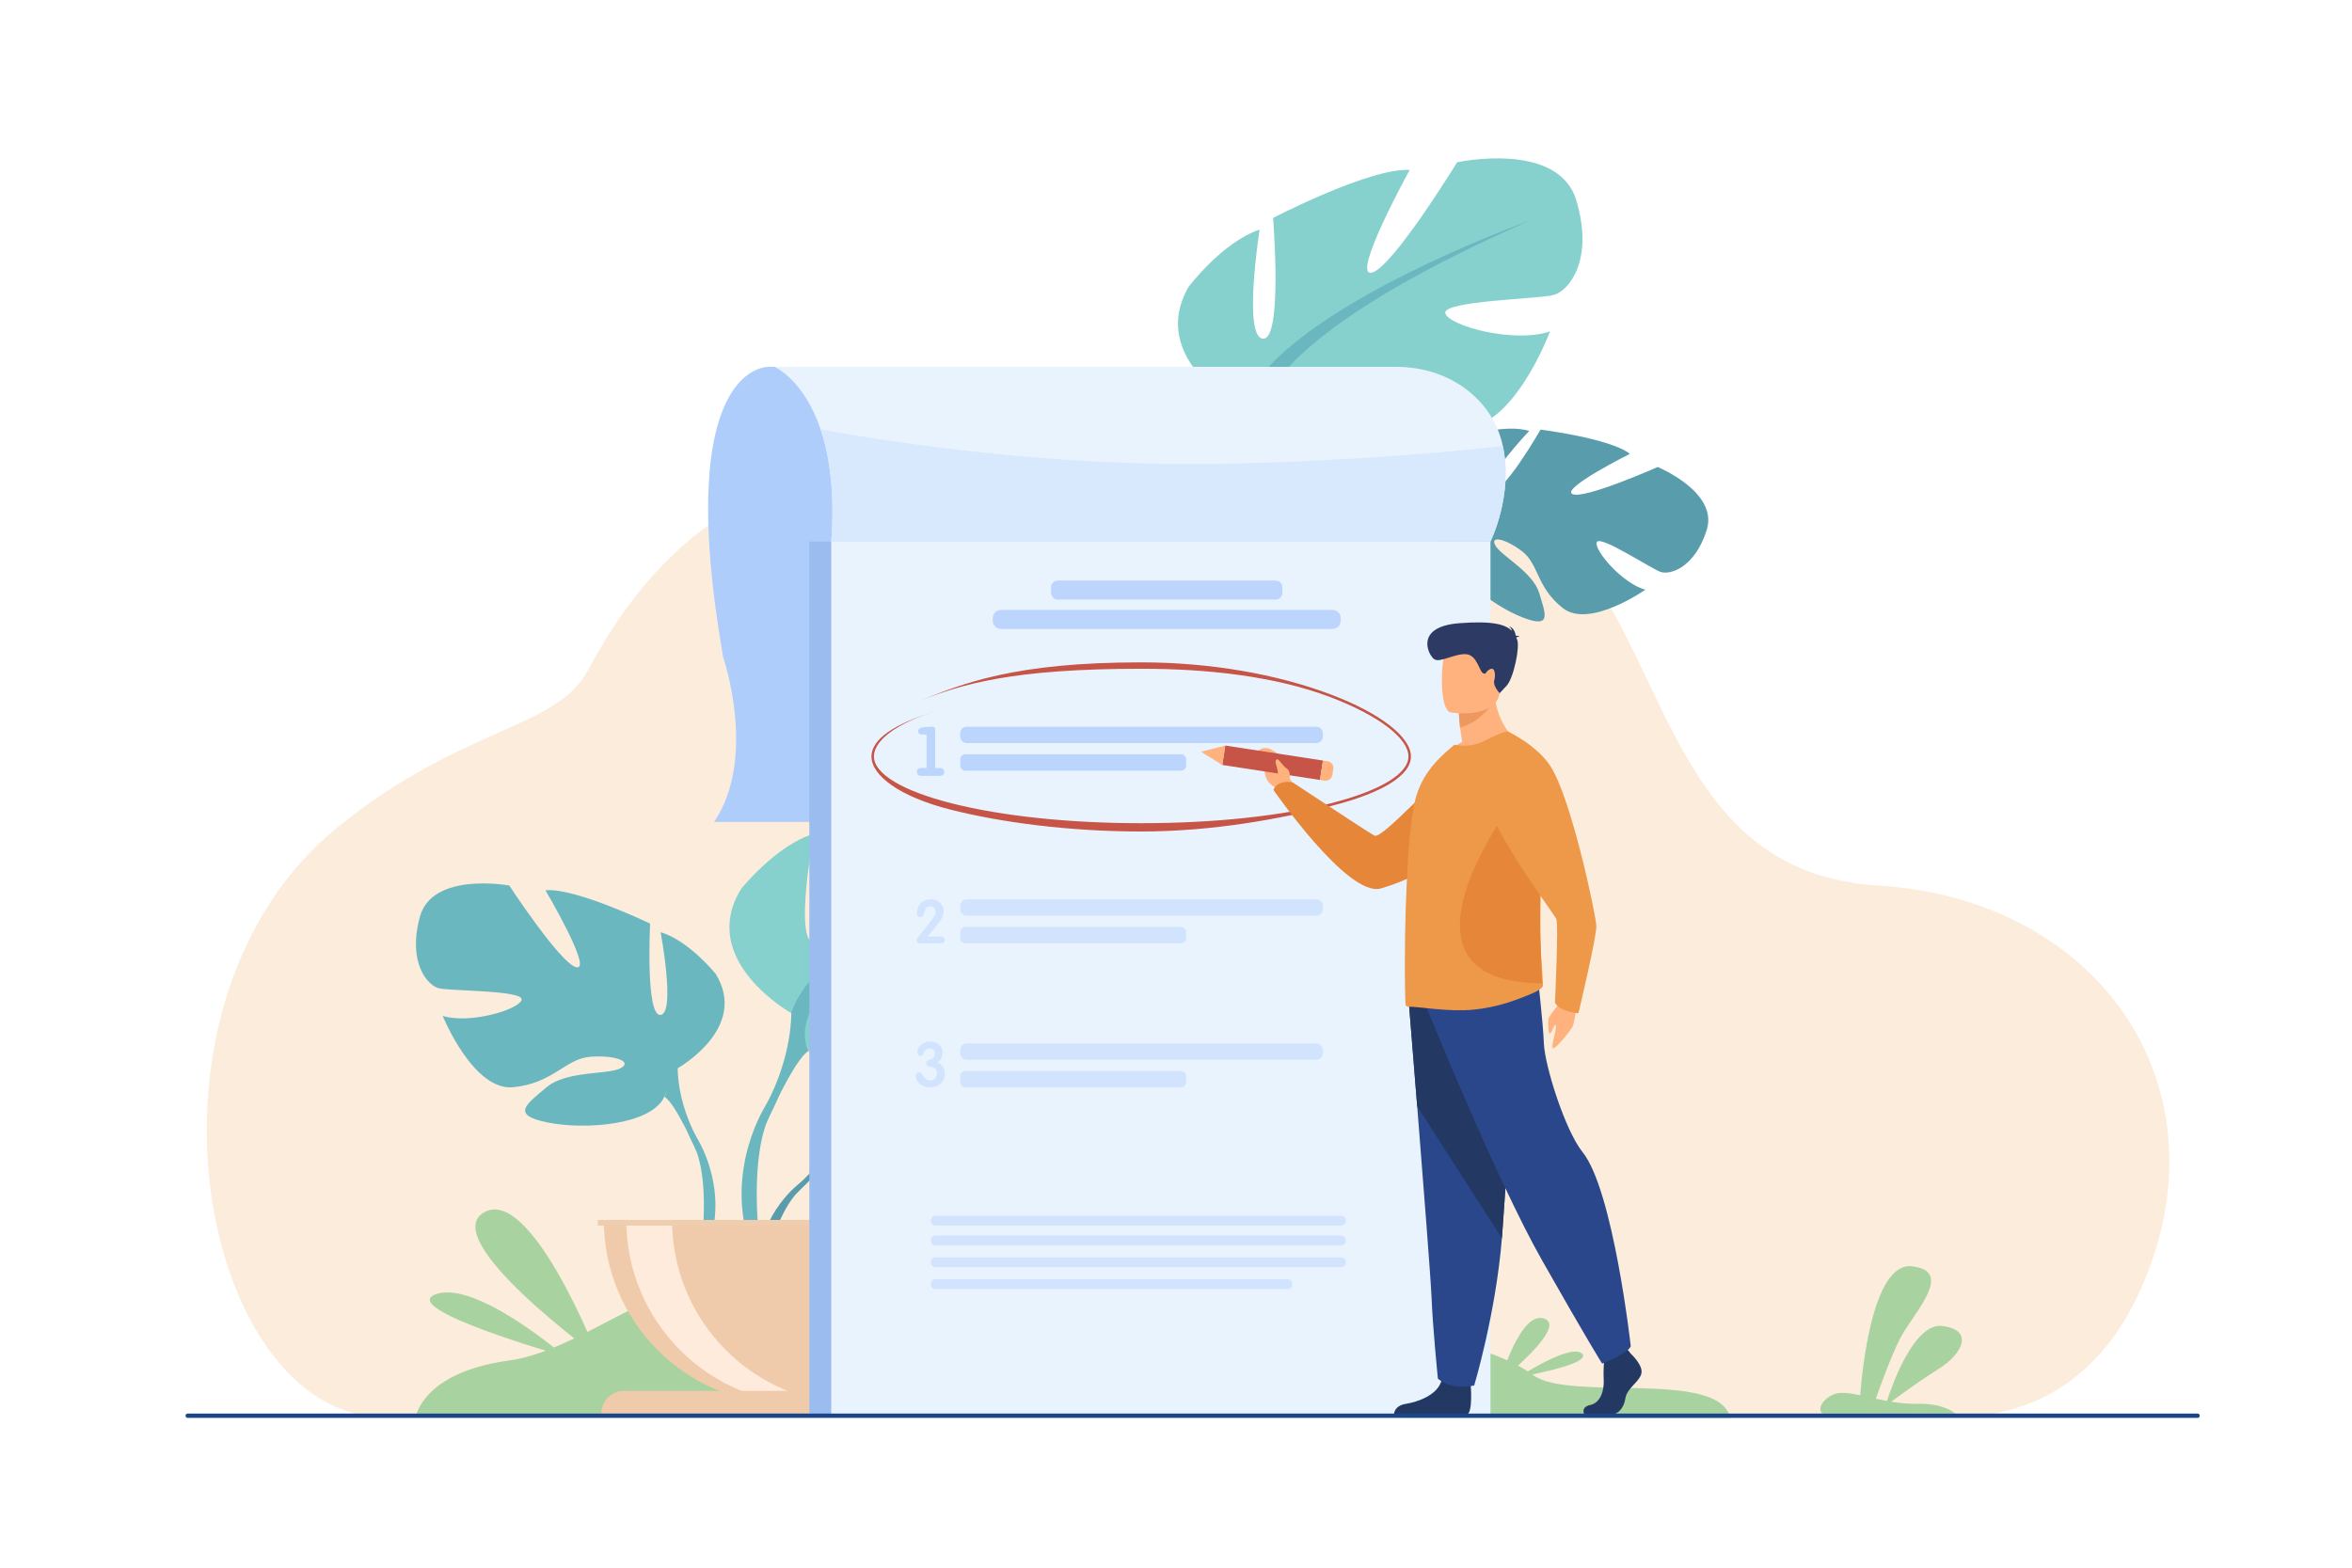
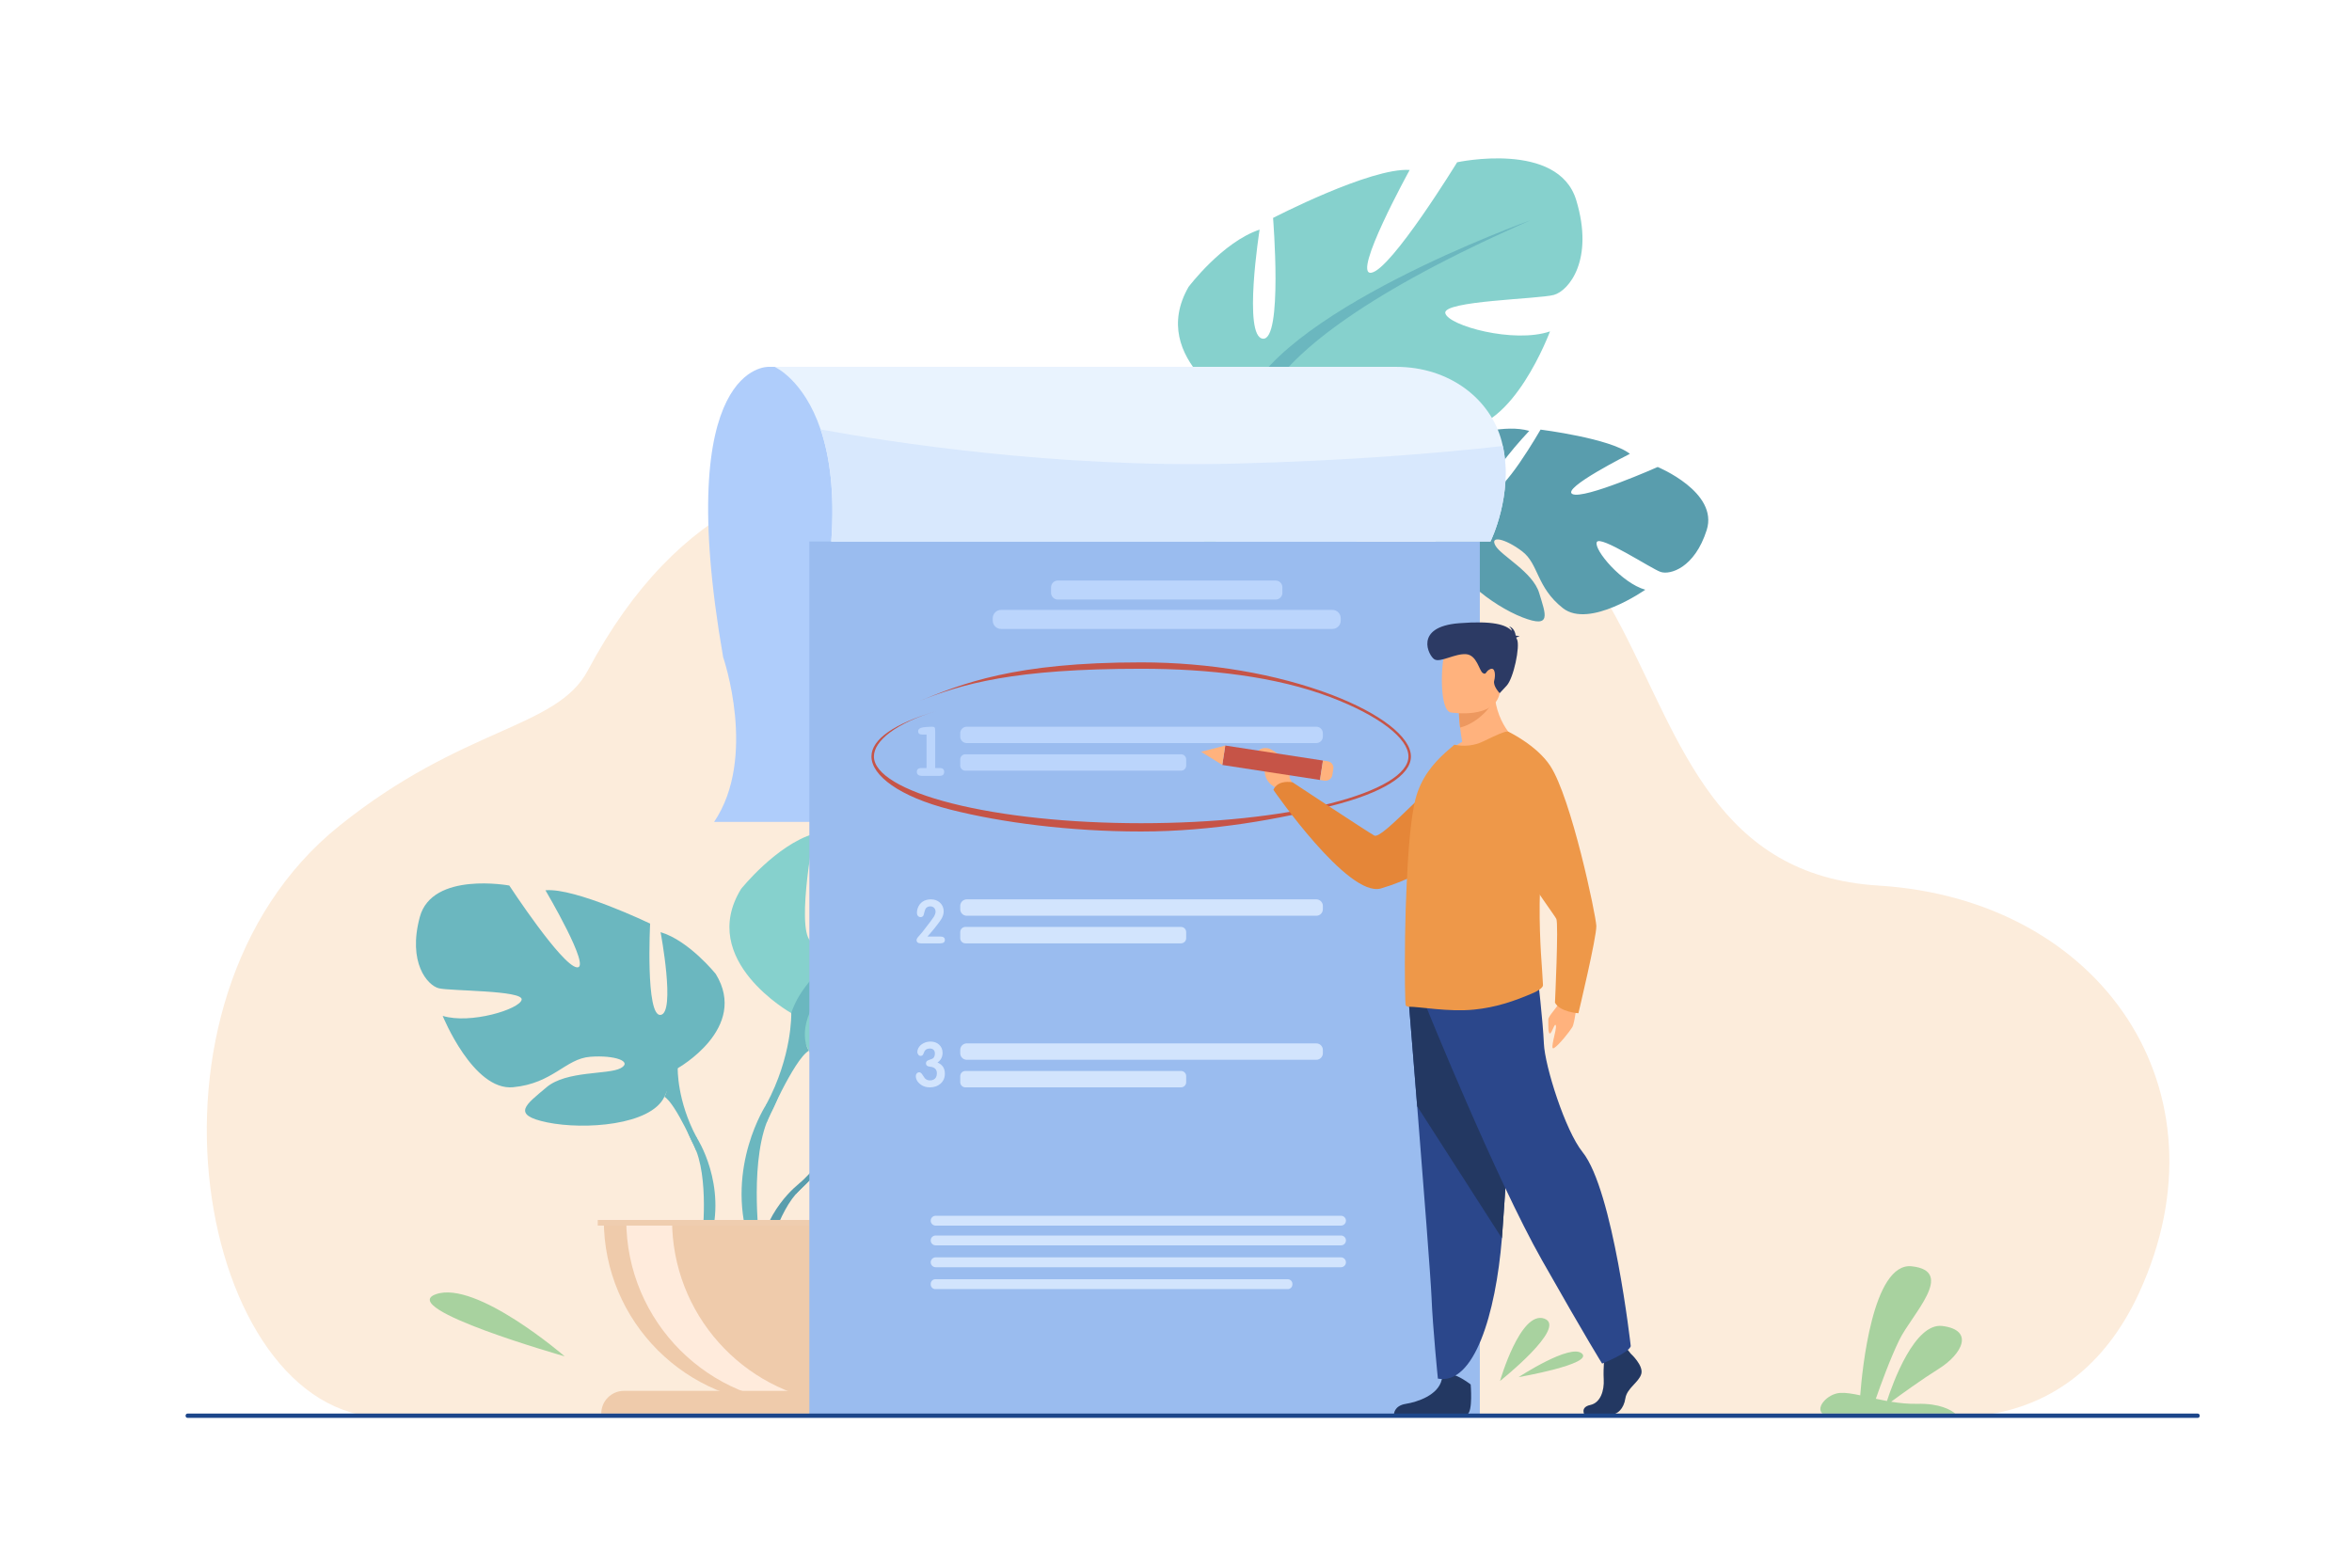
<svg xmlns="http://www.w3.org/2000/svg" width="3680" height="2454" viewBox="0 0 3680 2454" fill="none">
  <path d="M3009.44 2212.08C3009.44 2212.08 3235.76 2265.73 3347.17 2022.57C3491.7 1707.12 3288.84 1407.44 2938.88 1385.85C2434.16 1354.73 2713.89 548.907 1917.44 767.549C1693.48 829.027 1206.39 511.657 919.645 1049.4C870.888 1140.84 725.132 1136.35 530.942 1292.35C188.385 1567.52 311.702 2215 600.331 2217.95C888.957 2220.88 3009.44 2212.08 3009.44 2212.08" fill="#FCECDB" />
-   <path d="M650.783 2216.77C650.783 2216.77 661.303 2147.84 795.546 2129.29C929.79 2110.75 1054.61 1962.04 1275.99 1983.63C1497.38 2005.2 1681.08 2140.63 1933.07 2099.13C2185.08 2057.64 2342.88 2110.52 2399.39 2152.24C2455.91 2193.95 2689.85 2142.45 2707.13 2218.88L650.783 2216.77" fill="#A8D29F" />
  <path d="M1202.61 574.107C1202.61 574.107 1051.1 566.707 1131.47 1028.47C1131.47 1028.47 1185.55 1185.22 1117.29 1286.25H2122.09V574.107H1202.61Z" fill="#AFCDFB" />
  <path d="M1305.81 1774.67C1305.81 1774.67 1235.61 1692.77 1301.48 1640.75C1301.48 1640.75 1349.6 1611.61 1388.83 1613.99C1388.83 1613.99 1333.24 1707.2 1351.23 1716.48C1369.21 1725.75 1405.68 1608.13 1405.68 1608.13C1405.68 1608.13 1515.16 1597.52 1550.39 1614.45C1550.39 1614.45 1456.79 1691.05 1476.51 1695.61C1496.21 1700.17 1597.32 1624.99 1597.32 1624.99C1597.32 1624.99 1699.21 1642.33 1693.79 1704.49C1688.35 1766.65 1653.24 1785.85 1637.8 1784.2C1622.37 1782.55 1532.09 1748.09 1530.13 1760.73C1528.16 1773.37 1582.51 1814.71 1620.56 1816.64C1620.56 1816.64 1548.72 1895.87 1500.96 1873C1453.21 1850.13 1449.15 1813.89 1419.37 1800.29C1389.61 1786.69 1364.2 1786.73 1376.49 1800.6C1388.79 1814.47 1442.65 1827.93 1459.67 1858.04C1476.69 1888.16 1491.96 1908.45 1442.56 1901.03C1393.16 1893.6 1312.86 1857.44 1309.34 1816.05C1305.81 1774.67 1305.81 1774.67 1305.81 1774.67Z" fill="#599DAD" />
  <path d="M1643.72 1706.17C1643.72 1706.17 1366.93 1695.51 1305.81 1774.67C1305.81 1774.67 1292.29 1815.15 1250.7 1852.01L1244.21 1869.68C1244.21 1869.68 1292.18 1819.11 1309.34 1816.05C1309.34 1816.05 1282.5 1717.99 1643.72 1706.17" fill="#599DAD" />
  <path d="M1250.7 1852.01C1250.7 1852.01 1191.29 1895.95 1187.16 1974.45L1197.95 1975.41C1197.95 1975.41 1216.92 1894.24 1251.21 1862.51C1285.51 1830.76 1250.7 1852.01 1250.7 1852.01" fill="#599DAD" />
  <path d="M1060.38 1671.67C1060.38 1671.67 1172.04 1609.13 1119.93 1524.27C1119.93 1524.27 1078.25 1472.16 1033.58 1458.76C1033.58 1458.76 1057.4 1585.32 1033.58 1588.29C1009.76 1591.27 1017.2 1445.36 1017.2 1445.36C1017.2 1445.36 899.58 1388.79 853.424 1393.25C853.424 1393.25 926.379 1516.83 902.557 1513.85C878.736 1510.87 796.847 1385.8 796.847 1385.8C796.847 1385.8 676.248 1363.47 656.892 1434.93C637.536 1506.4 668.804 1542.13 686.669 1546.6C704.535 1551.07 819.18 1549.59 816.201 1564.47C813.225 1579.36 735.803 1603.17 692.625 1589.79C692.625 1589.79 740.269 1707.4 802.803 1701.44C865.335 1695.49 884.691 1656.79 923.403 1653.8C962.112 1650.83 990.401 1661.25 971.045 1671.67C951.691 1682.09 886.18 1675.08 854.913 1701.67C823.647 1728.24 798.335 1744.63 856.401 1756.53C914.468 1768.44 1018.69 1761 1039.53 1716.33C1060.38 1671.67 1060.38 1671.67 1060.38 1671.67" fill="#6BB7BF" />
  <path d="M711.98 1457.27C711.98 1457.27 1024.65 1558.52 1060.38 1671.67C1060.38 1671.67 1058.89 1722.29 1090.16 1780.36V1802.69C1090.16 1802.69 1057.4 1726.76 1039.53 1716.33C1039.53 1716.33 1109.51 1618.07 711.98 1457.27Z" fill="#6BB7BF" />
  <path d="M1090.16 1780.36C1090.16 1780.36 1138.37 1853.57 1110.89 1942.71L1098.48 1939.37C1098.48 1939.37 1110.52 1841.2 1085.29 1791.83C1060.07 1742.45 1090.16 1780.36 1090.16 1780.36" fill="#6BB7BF" />
  <path d="M1238.03 1585.43C1238.03 1585.43 1090.83 1503 1159.53 1391.13C1159.53 1391.13 1214.48 1322.44 1273.36 1304.77C1273.36 1304.77 1241.96 1471.6 1273.36 1475.52C1304.76 1479.44 1294.95 1287.11 1294.95 1287.11C1294.95 1287.11 1450 1212.53 1510.84 1218.42C1510.84 1218.42 1414.67 1381.32 1446.07 1377.39C1477.47 1373.47 1585.41 1208.6 1585.41 1208.6C1585.41 1208.6 1744.39 1179.16 1769.91 1273.37C1795.41 1367.57 1754.2 1414.68 1730.65 1420.57C1707.09 1426.45 1555.97 1424.49 1559.91 1444.12C1563.83 1463.75 1665.88 1495.15 1722.8 1477.48C1722.8 1477.48 1660 1632.53 1577.56 1624.68C1495.13 1616.83 1469.61 1565.8 1418.59 1561.88C1367.56 1557.95 1330.27 1571.69 1355.79 1585.43C1381.31 1599.17 1467.65 1589.93 1508.87 1624.97C1550.09 1660 1583.45 1681.6 1506.91 1697.29C1430.37 1713 1292.98 1703.19 1265.51 1644.31C1238.03 1585.43 1238.03 1585.43 1238.03 1585.43" fill="#86D1CD" />
  <path d="M1697.28 1302.81C1697.28 1302.81 1285.13 1436.27 1238.03 1585.43C1238.03 1585.43 1239.99 1652.16 1198.78 1728.69V1758.13C1198.78 1758.13 1241.96 1658.04 1265.51 1644.31C1265.51 1644.31 1173.26 1514.77 1697.28 1302.81" fill="#6BB7BF" />
  <path d="M1198.78 1728.69C1198.78 1728.69 1135.22 1825.21 1171.45 1942.71L1187.81 1938.32C1187.81 1938.32 1171.93 1808.91 1205.19 1743.83C1238.44 1678.73 1198.78 1728.69 1198.78 1728.69Z" fill="#6BB7BF" />
  <path d="M1233.07 2197.49C1392.32 2197.49 1521.4 2068.4 1521.4 1909.16H944.736C944.736 2068.4 1073.83 2197.49 1233.07 2197.49" fill="#EFCBAB" />
  <path d="M1304.02 2195.29C1292.29 2196.76 1280.34 2197.49 1268.2 2197.49C1108.96 2197.49 979.876 2068.4 979.876 1909.16H1051.51C1051.51 2056.28 1161.68 2177.65 1304.02 2195.29" fill="#FFEBDC" />
  <path d="M1525.39 2212.17H940.753C940.753 2192.52 956.68 2176.6 976.326 2176.6H1489.81C1509.47 2176.6 1525.39 2192.52 1525.39 2212.17Z" fill="#EFCBAB" />
  <path d="M1527.96 1918H935.253V1909.16H1527.96V1918Z" fill="#EFCDAF" />
  <path d="M2276.42 812.848C2276.42 812.848 2225.92 717.542 2301.6 681.245C2301.6 681.245 2354.92 663.393 2392.69 674.315C2392.69 674.315 2318 753.047 2333.51 766.048C2349 779.032 2410.41 672.302 2410.41 672.302C2410.41 672.302 2519.54 685.98 2550.2 710.233C2550.2 710.233 2442.07 764.414 2460.3 773.192C2478.55 781.969 2593.67 730.807 2593.67 730.807C2593.67 730.807 2689.28 770.09 2670.34 829.549C2651.39 889.004 2612.93 900.025 2598.21 895.026C2583.53 890.025 2503.01 836.589 2498.33 848.495C2493.63 860.4 2537.58 912.645 2574.27 922.882C2574.27 922.882 2486.79 984.414 2445.23 951.623C2403.67 918.834 2407.65 882.576 2381.58 862.781C2355.53 842.984 2330.73 837.441 2339.68 853.666C2348.64 869.89 2398.23 894.859 2408.23 927.971C2418.21 961.08 2428.67 984.243 2382.09 966.147C2335.54 948.053 2265.12 895.161 2270.78 854.007C2276.42 812.848 2276.42 812.848 2276.42 812.848" fill="#599DAD" />
  <path d="M2621.13 820.194C2621.13 820.194 2353.45 749.022 2276.42 812.83C2276.42 812.83 2254.36 849.369 2205.69 876.204L2195.49 892.023C2195.49 892.023 2253.38 853.213 2270.8 853.996C2270.8 853.996 2266.13 752.431 2621.13 820.194" fill="#599DAD" />
  <path d="M2205.69 876.2C2205.69 876.2 2138.09 906.023 2116.83 981.71L2127.14 985.015C2127.14 985.015 2163.46 909.989 2203.89 886.554C2244.31 863.106 2205.69 876.2 2205.69 876.2" fill="#599DAD" />
  <path d="M1943.85 640.943C1943.85 640.943 1794.27 562.924 1859.6 449.065C1859.6 449.065 1912.48 378.759 1970.81 359.354C1970.81 359.354 1944.39 527.037 1975.9 530.021C2007.41 533.021 1991.87 341.051 1991.87 341.051C1991.87 341.051 2144.63 261.9 2205.62 265.971C2205.62 265.971 2114.33 431.664 2145.6 426.798C2176.88 421.946 2279.87 253.942 2279.87 253.942C2279.87 253.942 2437.9 219.784 2466.2 313.183C2494.51 406.597 2454.7 454.895 2431.35 461.491C2407.98 468.072 2256.87 470.612 2261.37 490.109C2265.89 509.606 2368.83 537.964 2425.18 518.605C2425.18 518.605 2367.03 675.453 2284.4 670.066C2201.78 664.679 2174.77 614.421 2123.62 612.019C2072.51 609.616 2035.64 624.461 2061.57 637.438C2087.48 650.4 2173.51 638.601 2215.75 672.392C2257.99 706.198 2291.99 726.781 2215.95 744.748C2139.91 762.73 2002.28 757.006 1973.06 698.975C1943.85 640.943 1943.85 640.943 1943.85 640.943" fill="#86D1CD" />
  <path d="M2394.49 344.77C2394.49 344.77 1986.49 490.452 1943.86 640.938C1943.86 640.938 1947.79 707.587 1908.88 785.313L1909.76 814.737C1909.76 814.737 1949.94 713.404 1973.06 698.979C1973.06 698.979 1877.02 572.247 2394.49 344.77" fill="#6BB7BF" />
  <path d="M1908.88 785.32C1908.88 785.32 1848.23 883.68 1887.95 1000.04L1904.16 995.173C1904.16 995.173 1884.44 866.293 1915.73 800.24C1947.04 734.2 1908.88 785.32 1908.88 785.32Z" fill="#6BB7BF" />
  <path d="M1266.33 847.424V2215.53H2315.38V847.424H1266.33Z" fill="#9ABCEF" />
-   <path d="M1300.62 847.437V2215.53H2332.03V847.437H1300.62Z" fill="#E9F3FE" />
  <path d="M3059.28 2212.17H2851.45C2840.32 2202.73 2859.14 2181.28 2878.84 2179.84C2887.39 2179.19 2898.22 2180.97 2910.56 2183.59C2913.44 2145.6 2929.76 1974.83 2991.32 1981.69C3060.53 1989.38 2991.32 2056.89 2971.75 2096.87C2957.27 2126.48 2941.97 2168.95 2934.97 2188.99C2940.6 2190.2 2946.42 2191.4 2952.36 2192.49C2961.53 2164.32 2995.68 2069.57 3039.07 2075.09C3090.04 2081.56 3069.55 2119.55 3033.44 2142.09C3006.92 2158.68 2974.39 2182.24 2958.92 2193.63C2972.04 2195.77 2985.7 2197.21 2999.56 2196.89C3035.18 2196.04 3052.55 2206.53 3059.28 2212.17" fill="#A8D29F" />
  <path d="M2332.05 847.409C2332.04 847.423 2332.04 847.423 2332.04 847.423H1300.62C1306.32 769.425 1297.73 712.797 1283.96 672.062C1257.51 593.745 1211.92 574.104 1211.92 574.104H2184.64C2267.65 574.104 2332.04 624.122 2349.56 690.512C2350.21 693.011 2350.82 695.495 2351.36 697.979C2367.98 773.929 2332.72 846.029 2332.05 847.409Z" fill="#E9F3FE" />
  <path d="M2332.05 847.409C2332.04 847.423 2332.04 847.423 2332.04 847.423H1300.62C1306.32 769.425 1297.73 712.797 1283.96 672.062C1389.36 691.369 1650.42 732.497 1929.86 725.567C2110.62 721.078 2253.49 708.991 2351.36 697.979C2367.98 773.929 2332.72 846.029 2332.05 847.409Z" fill="#D8E8FD" />
  <path d="M2059.57 1162.9H1512.6C1506.99 1162.9 1502.4 1158.3 1502.4 1152.69V1147.45C1502.4 1141.84 1506.99 1137.24 1512.6 1137.24H2059.57C2065.19 1137.24 2069.79 1141.84 2069.79 1147.45V1152.69C2069.79 1158.3 2065.19 1162.9 2059.57 1162.9Z" fill="#BBD5FC" />
  <path d="M1847.88 1206.07H1510.45C1506.03 1206.07 1502.4 1202.44 1502.4 1198.01V1188.47C1502.4 1184.03 1506.03 1180.41 1510.45 1180.41H1847.88C1852.31 1180.41 1855.93 1184.03 1855.93 1188.47V1198.01C1855.93 1202.44 1852.31 1206.07 1847.88 1206.07" fill="#BBD5FC" />
  <path d="M1449.71 1201.91V1149.5H1442.8C1438.6 1149.5 1436.51 1147.76 1436.51 1144.26C1436.51 1141.75 1438.15 1139.97 1441.44 1138.92C1443.11 1138.36 1445.79 1137.94 1449.45 1137.66C1453.12 1137.38 1456.07 1137.24 1458.31 1137.24C1460.47 1137.24 1461.84 1137.68 1462.4 1138.55C1462.95 1139.43 1463.24 1141.64 1463.24 1145.21V1201.91H1470.36C1474.97 1201.91 1477.28 1203.9 1477.28 1207.89C1477.28 1212.08 1474.97 1214.17 1470.36 1214.17H1441.64C1439.61 1214.17 1437.92 1213.63 1436.56 1212.55C1435.2 1211.47 1434.52 1209.95 1434.52 1207.99C1434.52 1203.94 1436.85 1201.91 1441.53 1201.91H1449.71Z" fill="#BBD5FC" />
  <path d="M2059.57 1433.09H1512.6C1506.99 1433.09 1502.4 1428.51 1502.4 1422.88V1417.65C1502.4 1412.04 1506.99 1407.44 1512.6 1407.44H2059.57C2065.19 1407.44 2069.79 1412.04 2069.79 1417.65V1422.88C2069.79 1428.51 2065.19 1433.09 2059.57 1433.09Z" fill="#D2E4FD" />
  <path d="M1847.88 1476.27H1510.45C1506.03 1476.27 1502.4 1472.64 1502.4 1468.2V1458.67C1502.4 1454.23 1506.03 1450.6 1510.45 1450.6H1847.88C1852.31 1450.6 1855.93 1454.23 1855.93 1458.67V1468.2C1855.93 1472.64 1852.31 1476.27 1847.88 1476.27" fill="#D2E4FD" />
  <path d="M1478.36 1471.03C1478.36 1474.52 1475.92 1476.27 1471.04 1476.27H1440.67C1436.28 1476.27 1434.08 1474.51 1434.08 1470.99C1434.08 1469.87 1434.67 1468.57 1435.84 1467.09C1437.57 1465.12 1440.11 1462.15 1443.44 1458.2C1448.51 1451.84 1452.73 1446.35 1456.13 1441.71C1457.31 1440.17 1458.97 1437.83 1461.13 1434.67C1462.92 1431.52 1463.81 1428.87 1463.81 1426.71C1463.81 1424.29 1463.04 1422.31 1461.51 1420.73C1459.96 1419.16 1457.99 1418.37 1455.57 1418.37C1453.23 1418.37 1451.19 1419.11 1449.45 1420.59C1448.28 1421.59 1447.36 1423.43 1446.68 1426.15C1445.81 1429.67 1445.27 1431.71 1445.01 1432.27C1444.09 1434.24 1442.57 1435.23 1440.48 1435.23C1438.63 1435.23 1437.17 1434.55 1436.12 1433.19C1435.13 1432.01 1434.64 1430.47 1434.64 1428.56C1434.64 1426.4 1434.97 1424.2 1435.65 1421.99C1437.15 1417.23 1439.76 1413.59 1443.53 1411.05C1447.11 1408.64 1451.47 1407.44 1456.59 1407.44C1462.21 1407.44 1466.91 1409.15 1470.67 1412.55C1474.56 1416.13 1476.51 1420.71 1476.51 1426.27C1476.51 1430.41 1475.12 1434.68 1472.33 1439.08C1470.8 1441.49 1467.61 1445.76 1462.8 1451.88C1460.33 1455.04 1456.44 1459.61 1451.13 1465.61H1471.13C1475.95 1465.61 1478.36 1467.41 1478.36 1471.03" fill="#D2E4FD" />
  <path d="M2059.57 1658.49H1512.6C1506.99 1658.49 1502.4 1653.89 1502.4 1648.28V1643.04C1502.4 1637.43 1506.99 1632.83 1512.6 1632.83H2059.57C2065.19 1632.83 2069.79 1637.43 2069.79 1643.04V1648.28C2069.79 1653.89 2065.19 1658.49 2059.57 1658.49Z" fill="#D2E4FD" />
  <path d="M1847.88 1701.65H1510.45C1506.03 1701.65 1502.4 1698.03 1502.4 1693.6V1684.05C1502.4 1679.63 1506.03 1676 1510.45 1676H1847.88C1852.31 1676 1855.93 1679.63 1855.93 1684.05V1693.6C1855.93 1698.03 1852.31 1701.65 1847.88 1701.65" fill="#D2E4FD" />
  <path d="M1478.36 1680.16C1478.36 1686.72 1476.05 1692 1471.45 1695.97C1467.09 1699.76 1461.57 1701.65 1454.88 1701.65C1449.71 1701.65 1445.28 1700.43 1441.63 1697.96C1435.81 1694.05 1432.91 1689.35 1432.91 1683.85C1432.91 1682.28 1433.41 1680.92 1434.43 1679.79C1435.44 1678.65 1436.73 1678.08 1438.31 1678.08C1439.95 1678.08 1441.49 1679.19 1442.95 1681.39C1445.28 1685.05 1446.64 1687.08 1447.03 1687.45C1449.11 1689.67 1451.79 1690.76 1455.07 1690.76C1459.49 1690.76 1462.64 1689.12 1464.53 1685.84C1465.41 1684.2 1465.87 1682.12 1465.87 1679.59C1465.87 1673.41 1462.23 1669.97 1454.97 1669.28C1450.87 1668.89 1448.81 1667.16 1448.81 1664.07C1448.81 1661.8 1450.01 1660.19 1452.39 1659.24C1456.84 1657.6 1459.11 1656.75 1459.16 1656.68C1461.55 1655.11 1462.73 1652.36 1462.73 1648.44C1462.73 1646.11 1462.04 1644.27 1460.67 1642.91C1459.28 1641.55 1457.43 1640.87 1455.09 1640.87C1452.2 1640.87 1449.93 1641.56 1448.31 1642.95C1446.92 1644.15 1445.75 1646.2 1444.81 1649.11C1444.05 1651.32 1442.61 1652.41 1440.47 1652.41C1438.96 1652.41 1437.72 1651.76 1436.75 1650.43C1435.77 1649.11 1435.28 1647.65 1435.28 1646.08C1435.28 1644.12 1435.81 1642.16 1436.89 1640.2C1438.65 1636.92 1441.37 1634.37 1445.03 1632.53C1448.37 1630.83 1452.04 1629.99 1456.01 1629.99C1461.37 1629.99 1465.84 1631.6 1469.41 1634.85C1472.97 1638.11 1474.76 1642.39 1474.76 1647.68C1474.76 1654.07 1472.11 1659.11 1466.81 1662.84C1474.51 1665.93 1478.36 1671.71 1478.36 1680.16" fill="#D2E4FD" />
  <path d="M1995.87 938.293H1655.12C1649.29 938.293 1644.52 933.533 1644.52 927.693V919.093C1644.52 913.267 1649.29 908.493 1655.12 908.493H1995.87C2001.69 908.493 2006.47 913.267 2006.47 919.093V927.693C2006.47 933.533 2001.69 938.293 1995.87 938.293Z" fill="#BBD5FC" />
  <path d="M2084.72 984.253H1566.28C1559.12 984.253 1553.27 978.4 1553.27 971.253V967.453C1553.27 960.307 1559.12 954.453 1566.28 954.453H2084.72C2091.87 954.453 2097.72 960.307 2097.72 967.453V971.253C2097.72 978.4 2091.87 984.253 2084.72 984.253" fill="#BBD5FC" />
  <path d="M1785.54 1301.24C1673.17 1301.24 1566.54 1287.14 1487.07 1266.99C1406.76 1246.63 1363.5 1213.35 1363.5 1183.84C1363.5 1157.09 1398.76 1132.48 1465.44 1112.69C1401.53 1131.66 1367.35 1159.52 1367.35 1183.84C1367.35 1210.82 1411.66 1237.54 1488.91 1257.13C1568.13 1277.21 1673.45 1288.27 1785.54 1288.27C1897.6 1288.27 2002.95 1277.21 2082.15 1257.13C2159.4 1237.54 2203.7 1210.82 2203.7 1183.84C2203.7 1155.26 2157.06 1119.74 2081.95 1091.14C1996.56 1058.63 1891.29 1046.56 1785.54 1046.56C1586.99 1046.56 1505.27 1069.73 1434.35 1098.78C1505.57 1069.61 1586.29 1036.55 1785.54 1036.55C1891.71 1036.55 1997.42 1054.54 2083.24 1087.2C2159.92 1116.41 2207.56 1153.44 2207.56 1183.84C2207.56 1213.35 2163.33 1240.82 2083.03 1261.18C2003.55 1281.33 1897.89 1301.24 1785.54 1301.24" fill="#C65447" />
  <path d="M2467.84 1564.64C2467.84 1564.64 2464.13 1600.61 2460.07 1607.41C2456.02 1614.23 2438.74 1635.96 2431.37 1640.23C2424.01 1644.49 2435.87 1611.59 2434.38 1605.17C2432.87 1598.77 2428.31 1616.87 2425.07 1617.29C2421.82 1617.72 2422.65 1601.43 2422.54 1595.51C2422.42 1589.57 2438.32 1574.95 2443.93 1562.33C2449.54 1549.72 2467.84 1564.64 2467.84 1564.64" fill="#FFB27D" />
  <path d="M2025.92 1232.89L2017.65 1217.29C2017.65 1217.29 2021.76 1189.5 1986.93 1171.92C1986.93 1171.92 1974.2 1166.73 1967.01 1177.12C1960.4 1186.68 1979.63 1184.95 1978.6 1201.31C1977.56 1217.67 1985.33 1227.26 1996.13 1232.59L2005.07 1242.94L2025.92 1232.89Z" fill="#FFB27D" />
  <path d="M2355.05 1195.6C2355.05 1195.6 2325.14 1342.38 2160.56 1390.36C2109.18 1405.33 1992.47 1236.18 1992.47 1236.18C1992.47 1236.18 1996.56 1220.59 2022.28 1224.17C2022.28 1224.17 2135.93 1299.41 2150.23 1307.58C2162.93 1314.83 2246.42 1214.35 2284.47 1198.14C2322.54 1181.94 2355.05 1195.6 2355.05 1195.6Z" fill="#E58638" />
  <path d="M2069.93 1190.21L2065.27 1220.59L1912.43 1197.12L1917.09 1166.73L2069.93 1190.21Z" fill="#C65447" />
  <path d="M1879.23 1176.47L1912.43 1197.12L1917.09 1166.73L1879.23 1176.47Z" fill="#FFB27D" />
  <path d="M2086.16 1203.02L2084.68 1212.62C2083.77 1218.53 2078.24 1222.59 2072.33 1221.68L2065.27 1220.59L2069.93 1190.21L2077.63 1191.39C2083.19 1192.25 2087.01 1197.45 2086.16 1203.02" fill="#FFB27D" />
  <path d="M2551.53 2118.39C2551.53 2118.39 2571.94 2137.01 2567.97 2150.25C2563.99 2163.49 2545.56 2172.32 2543.07 2188.49C2540.59 2204.68 2530.62 2213.51 2521.66 2213.51C2512.69 2213.51 2478.91 2213.51 2478.91 2213.51C2478.91 2213.51 2472.32 2202.12 2488.25 2198.69C2504.19 2195.25 2510.2 2176.24 2509.21 2158.59C2508.21 2140.93 2510.71 2117.4 2510.71 2117.4L2544.55 2109.56L2551.53 2118.39" fill="#233862" />
  <path d="M2301.06 2166.57C2301.06 2166.57 2304.71 2208.97 2295.75 2213.39L2181.05 2213.16C2181.05 2213.16 2181.05 2199.92 2199.46 2196.97C2217.88 2194.03 2250.26 2183.24 2255.73 2159.21C2261.22 2135.19 2301.06 2166.57 2301.06 2166.57Z" fill="#233862" />
-   <path d="M2204.2 1567.56C2204.2 1567.56 2210.26 1641.89 2217.37 1731.24C2227.03 1852.61 2238.65 2001.71 2239.8 2029.95C2241.8 2079 2249.76 2157.45 2249.76 2157.45C2249.76 2157.45 2268.69 2176.08 2306.54 2168.23C2306.54 2168.23 2340.27 2056.24 2349.92 1937.75C2350.06 1935.81 2350.21 1933.85 2350.36 1931.89C2359.32 1811.27 2373.26 1557.27 2373.26 1557.27L2204.2 1567.56" fill="#2B478B" />
+   <path d="M2204.2 1567.56C2204.2 1567.56 2210.26 1641.89 2217.37 1731.24C2227.03 1852.61 2238.65 2001.71 2239.8 2029.95C2241.8 2079 2249.76 2157.45 2249.76 2157.45C2306.54 2168.23 2340.27 2056.24 2349.92 1937.75C2350.06 1935.81 2350.21 1933.85 2350.36 1931.89C2359.32 1811.27 2373.26 1557.27 2373.26 1557.27L2204.2 1567.56" fill="#2B478B" />
  <path d="M2204.2 1567.56C2204.2 1567.56 2210.26 1641.89 2217.37 1731.24L2349.92 1937.75C2350.06 1935.81 2350.21 1933.85 2350.36 1931.89C2359.32 1811.27 2373.26 1557.27 2373.26 1557.27L2204.2 1567.56" fill="#233862" />
  <path d="M2231.83 1576.39C2231.83 1576.39 2340.9 1845.59 2412.61 1972.09C2484.31 2098.61 2506.72 2133.91 2506.72 2133.91C2506.72 2133.91 2547.81 2117.73 2551.54 2106.69C2551.54 2106.69 2524.11 1862.47 2476.1 1802.93C2448.96 1769.29 2417.09 1668.33 2415.59 1633.03C2414.1 1597.72 2405.88 1527.84 2405.88 1527.84L2231.83 1576.39Z" fill="#2B478B" />
  <path d="M2375.32 1161.53C2375.32 1161.53 2301.54 1197.14 2258.99 1183.93C2258.99 1183.93 2269.45 1170.72 2287.79 1160.89C2286.31 1152.35 2285.18 1144.94 2284.51 1138.66C2282.71 1124.15 2282.71 1115.94 2282.71 1115.94L2311.17 1093.55L2338.18 1072.12C2336.05 1132.37 2375.32 1161.53 2375.32 1161.53Z" fill="#FFB27D" />
  <path d="M2414.2 1541.64C2414.38 1546.14 2404.72 1551.31 2400.47 1553.24C2368.89 1567.09 2339.43 1576.76 2306.06 1579.97C2266.63 1584 2220 1575.14 2203.96 1575.47C2202.33 1575.47 2200.86 1574.83 2199.56 1573.69C2198.4 1572.89 2197.57 1525.36 2198.4 1465.6C2198.4 1463.17 2198.4 1460.76 2198.57 1458.34V1457.53C2198.89 1434.17 2199.71 1409.69 2200.86 1385.2C2203.16 1331.39 2207.39 1279.51 2214.59 1250.84C2223.27 1217.01 2242.9 1194.61 2260.73 1178.34L2275.45 1165.45C2290.19 1168.35 2305.73 1167.55 2321.27 1159.98C2338.29 1151.76 2356.61 1142.9 2359.56 1145.15C2381.82 1161.42 2396.87 1197.99 2404.88 1244.72C2409.46 1271.62 2411.76 1301.75 2411.59 1333.32C2411.59 1344.92 2411.25 1356.85 2410.6 1368.61C2406.69 1432.4 2410.6 1487.83 2412.9 1519.88C2413.55 1529.23 2414.04 1536.48 2414.2 1541.64" fill="#EE9849" />
-   <path d="M2412.9 1538.71C2154.51 1538.18 2365.25 1258.31 2365.25 1258.31L2407.11 1244.72C2410.41 1273.46 2412.07 1305.65 2411.95 1339.38C2411.95 1351.77 2411.73 1364.52 2411.24 1377.08C2408.4 1445.24 2411.24 1504.45 2412.9 1538.71" fill="#E58638" />
  <path d="M2338.66 1095.16C2338.66 1095.16 2320.01 1129.15 2284.5 1138.66C2282.7 1124.16 2282.7 1115.95 2282.7 1115.95L2311.17 1093.55L2338.66 1095.16Z" fill="#ED985F" />
  <path d="M2269.75 1114.95C2269.75 1114.95 2340.13 1126.47 2346.75 1083.19C2353.34 1039.92 2366.89 1012.26 2322.22 1003.08C2277.56 993.891 2266.28 1009.11 2260.5 1023.03C2254.73 1036.94 2251.6 1110.84 2269.75 1114.95Z" fill="#FFB27D" />
  <path d="M2372.31 997.906C2372.96 997.175 2374.42 996.584 2377.7 996.404C2377.7 996.404 2375.09 994.764 2371.57 994.676C2370.88 990.112 2368.46 982.042 2360.61 980.087C2360.61 980.087 2364.83 982.334 2365.38 987.179C2356.28 977.839 2336.81 971.039 2282.86 975.3C2211.77 980.919 2235.19 1026.44 2244.4 1031.86C2253.6 1037.29 2276.76 1022.41 2293.92 1023.77C2311.07 1025.13 2314.32 1049.92 2320.15 1053.32C2325.97 1056.72 2323.68 1050.7 2331.56 1047.15C2339.42 1043.59 2340.17 1056.63 2337.89 1065.11C2335.61 1073.59 2346.43 1084.78 2346.43 1084.78C2346.43 1084.78 2346.43 1084.78 2357.36 1073.01C2368.3 1061.24 2378.6 1011.38 2373.63 1000.75C2373.19 999.812 2372.75 998.863 2372.31 997.906" fill="#2C3A64" />
  <path d="M2359.52 1144.8C2359.52 1144.8 2404.06 1165.89 2425.41 1198.31C2458.53 1248.61 2496.95 1431.91 2497.65 1448.88C2498.36 1465.85 2469.62 1585.68 2469.62 1585.68C2469.62 1585.68 2440.48 1583.76 2432.95 1569.05C2432.95 1569.05 2438.78 1445.94 2435.08 1438.02C2431.41 1430.09 2313.6 1272.86 2326.84 1239.3C2340.09 1205.75 2359.52 1144.8 2359.52 1144.8" fill="#EE9849" />
-   <path d="M2017.51 1216.55C2017.51 1216.55 2019.92 1206.99 2013.28 1202.69C2006.65 1198.39 2000.55 1186.69 1997.75 1188.27C1991.95 1191.56 2000.92 1201.76 1999.28 1214.49C1998.71 1218.95 2009.08 1230.63 2017.51 1216.55Z" fill="#FFB27D" />
-   <path d="M935.253 2122.59C935.253 2122.59 830.633 1854.69 757.26 1897.35C683.888 1940.01 935.253 2122.59 935.253 2122.59" fill="#A8D29F" />
  <path d="M883.528 2122.59C883.528 2122.59 745.316 2003.15 682.183 2025.32C619.047 2047.51 883.528 2122.59 883.528 2122.59Z" fill="#A8D29F" />
  <path d="M2346.96 2161.17C2346.96 2161.17 2378.81 2050.43 2416.17 2063.49C2453.54 2076.56 2346.96 2161.17 2346.96 2161.17" fill="#A8D29F" />
  <path d="M2376.04 2155.13C2376.04 2155.13 2457.35 2101.76 2475.21 2118.25C2493.07 2134.76 2376.04 2155.13 2376.04 2155.13Z" fill="#A8D29F" />
  <path d="M2098.17 1918H1463.95C1459.69 1918 1456.23 1914.53 1456.23 1910.28C1456.23 1906.04 1459.69 1902.57 1463.95 1902.57H2098.17C2102.41 1902.57 2105.89 1906.04 2105.89 1910.28C2105.89 1914.53 2102.41 1918 2098.17 1918" fill="#D2E4FD" />
  <path d="M2098.17 1948.89H1463.95C1459.69 1948.89 1456.23 1945.43 1456.23 1941.17C1456.23 1936.93 1459.69 1933.47 1463.95 1933.47H2098.17C2102.41 1933.47 2105.89 1936.93 2105.89 1941.17C2105.89 1945.43 2102.41 1948.89 2098.17 1948.89Z" fill="#D2E4FD" />
  <path d="M2098.17 1983.13H1463.95C1459.69 1983.13 1456.23 1979.67 1456.23 1975.41C1456.23 1971.17 1459.69 1967.69 1463.95 1967.69H2098.17C2102.41 1967.69 2105.89 1971.17 2105.89 1975.41C2105.89 1979.67 2102.41 1983.13 2098.17 1983.13Z" fill="#D2E4FD" />
  <path d="M2014.91 2017.37H1463.43C1459.47 2017.37 1456.23 2014.12 1456.23 2010.16V2009.13C1456.23 2005.17 1459.47 2001.93 1463.43 2001.93H2014.91C2018.87 2001.93 2022.12 2005.17 2022.12 2009.13V2010.16C2022.12 2014.12 2018.87 2017.37 2014.91 2017.37Z" fill="#D2E4FD" />
  <path d="M3438.63 2218.88H293.458C291.771 2218.88 290.39 2217.51 290.39 2215.81V2215.24C290.39 2213.56 291.771 2212.17 293.458 2212.17H3438.63C3440.32 2212.17 3441.69 2213.56 3441.69 2215.24V2215.81C3441.69 2217.51 3440.32 2218.88 3438.63 2218.88Z" fill="#1C468A" />
</svg>